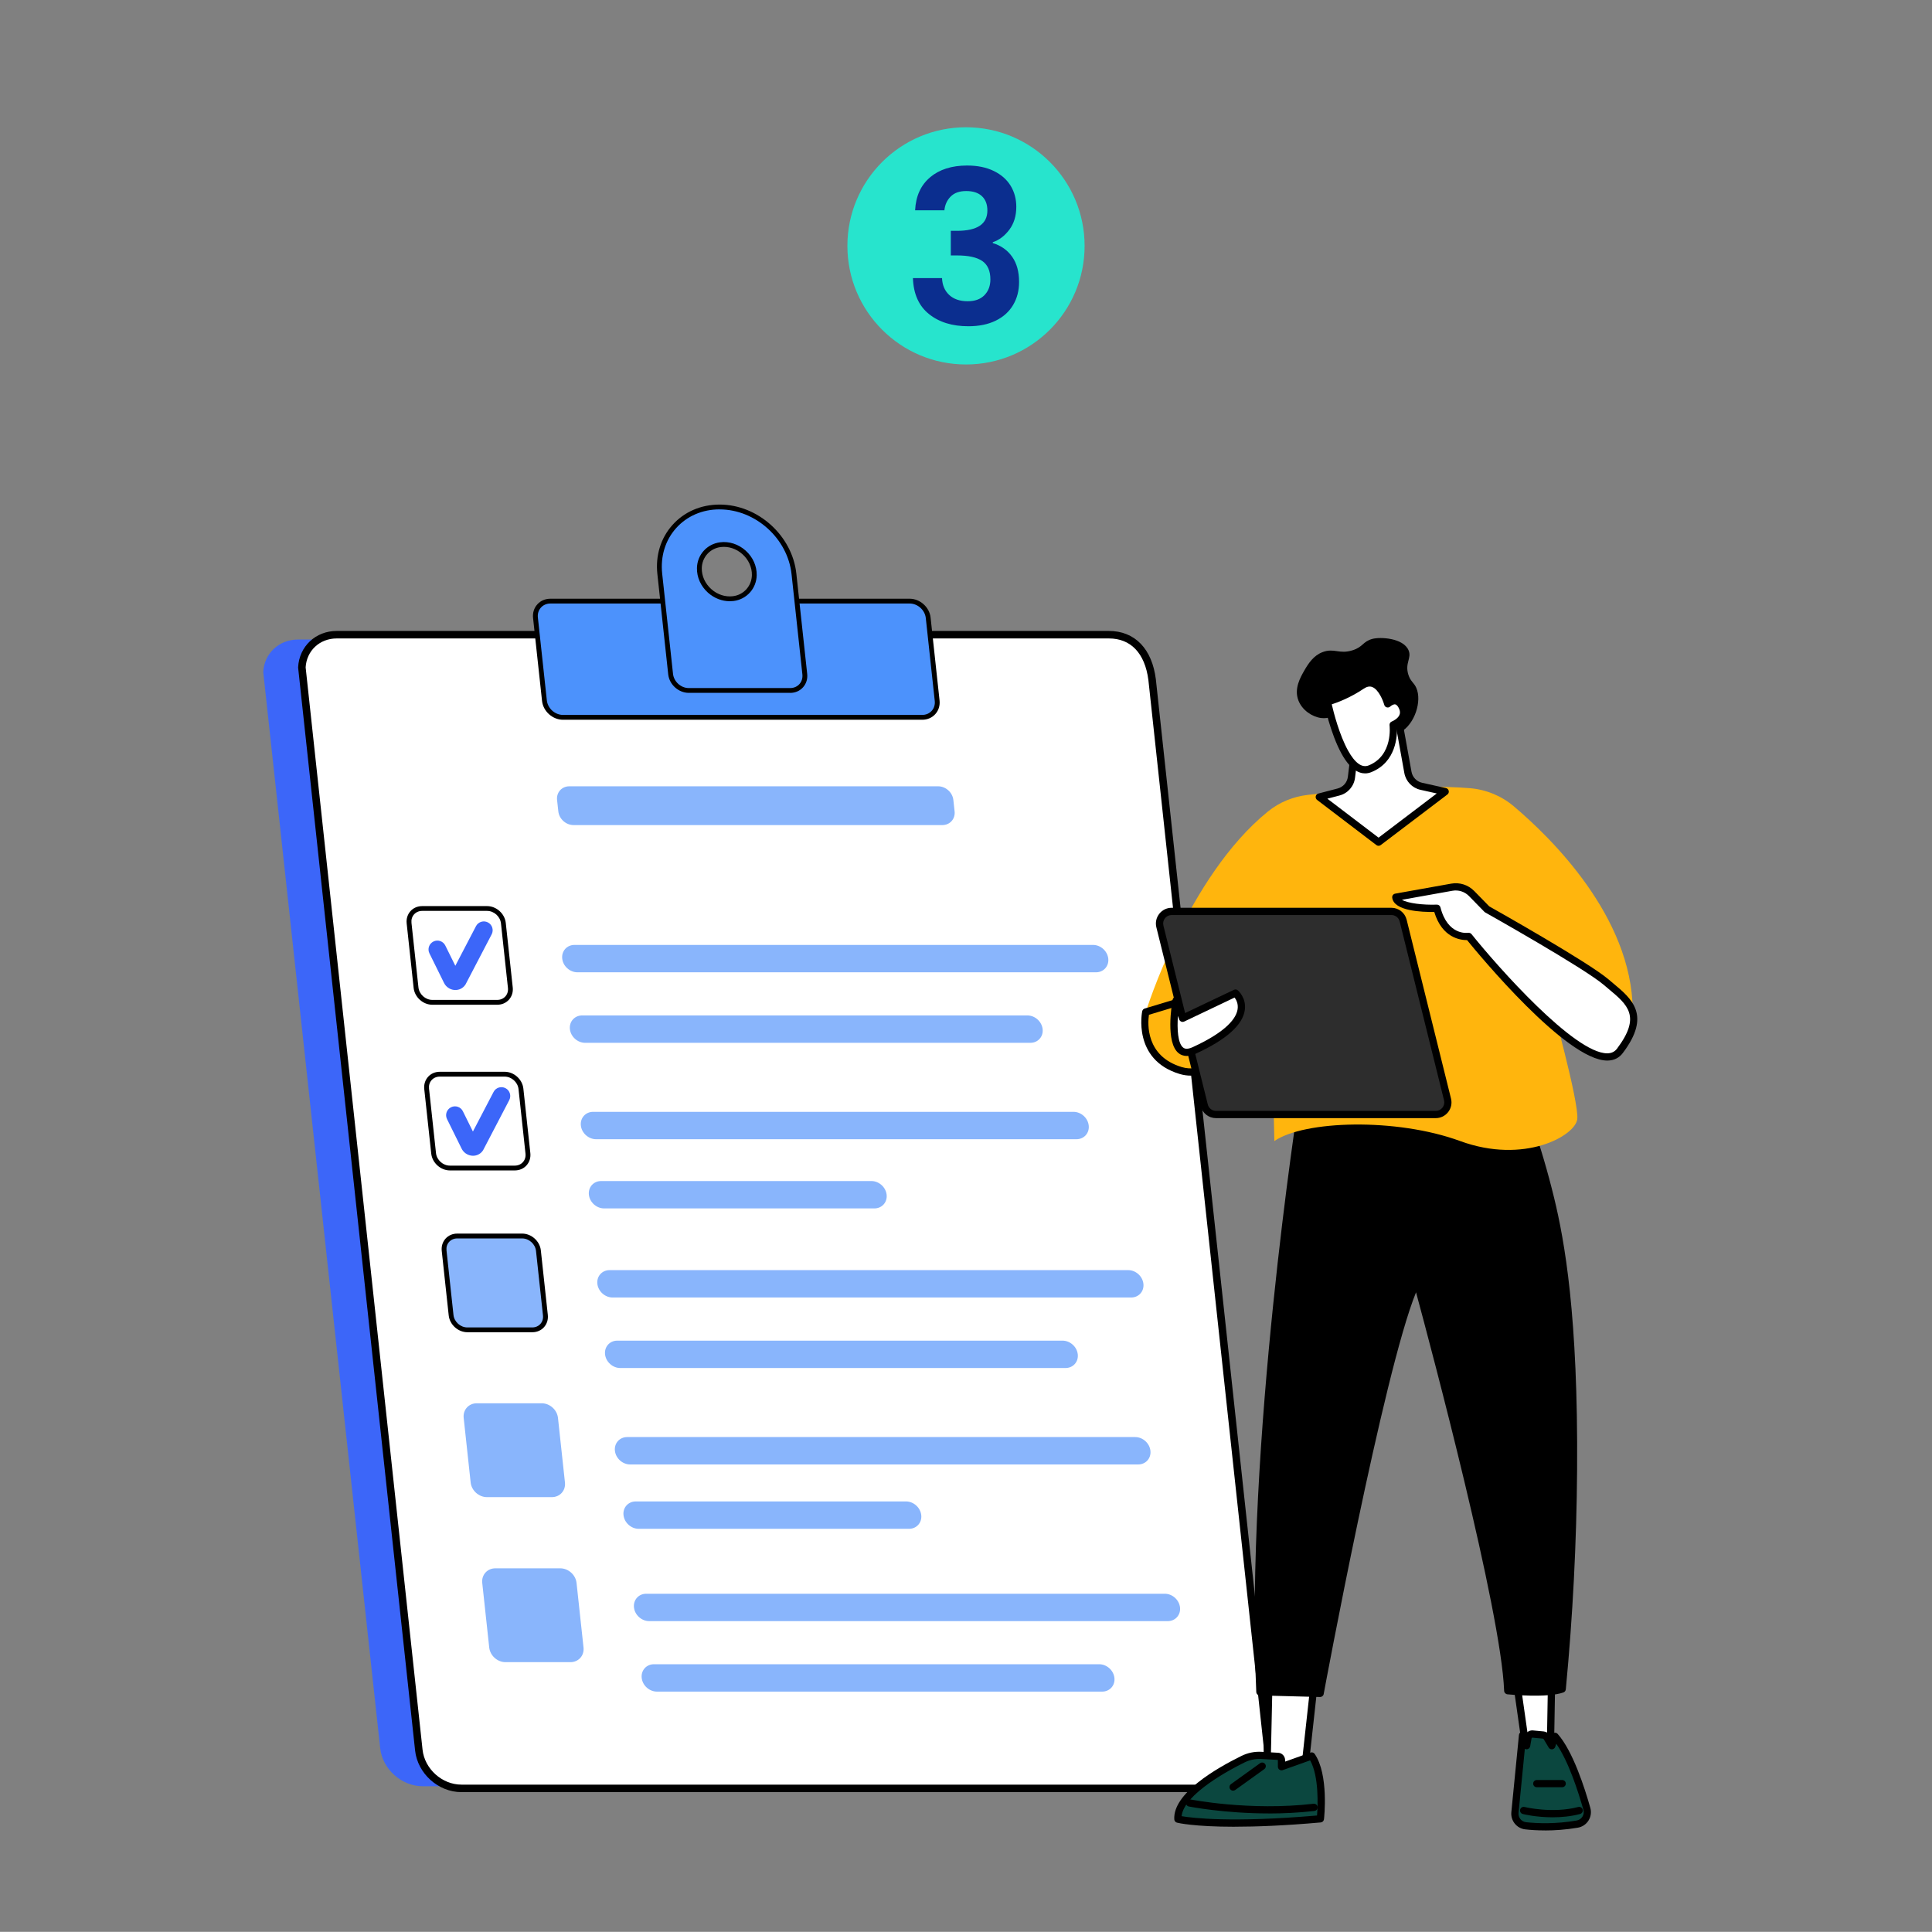
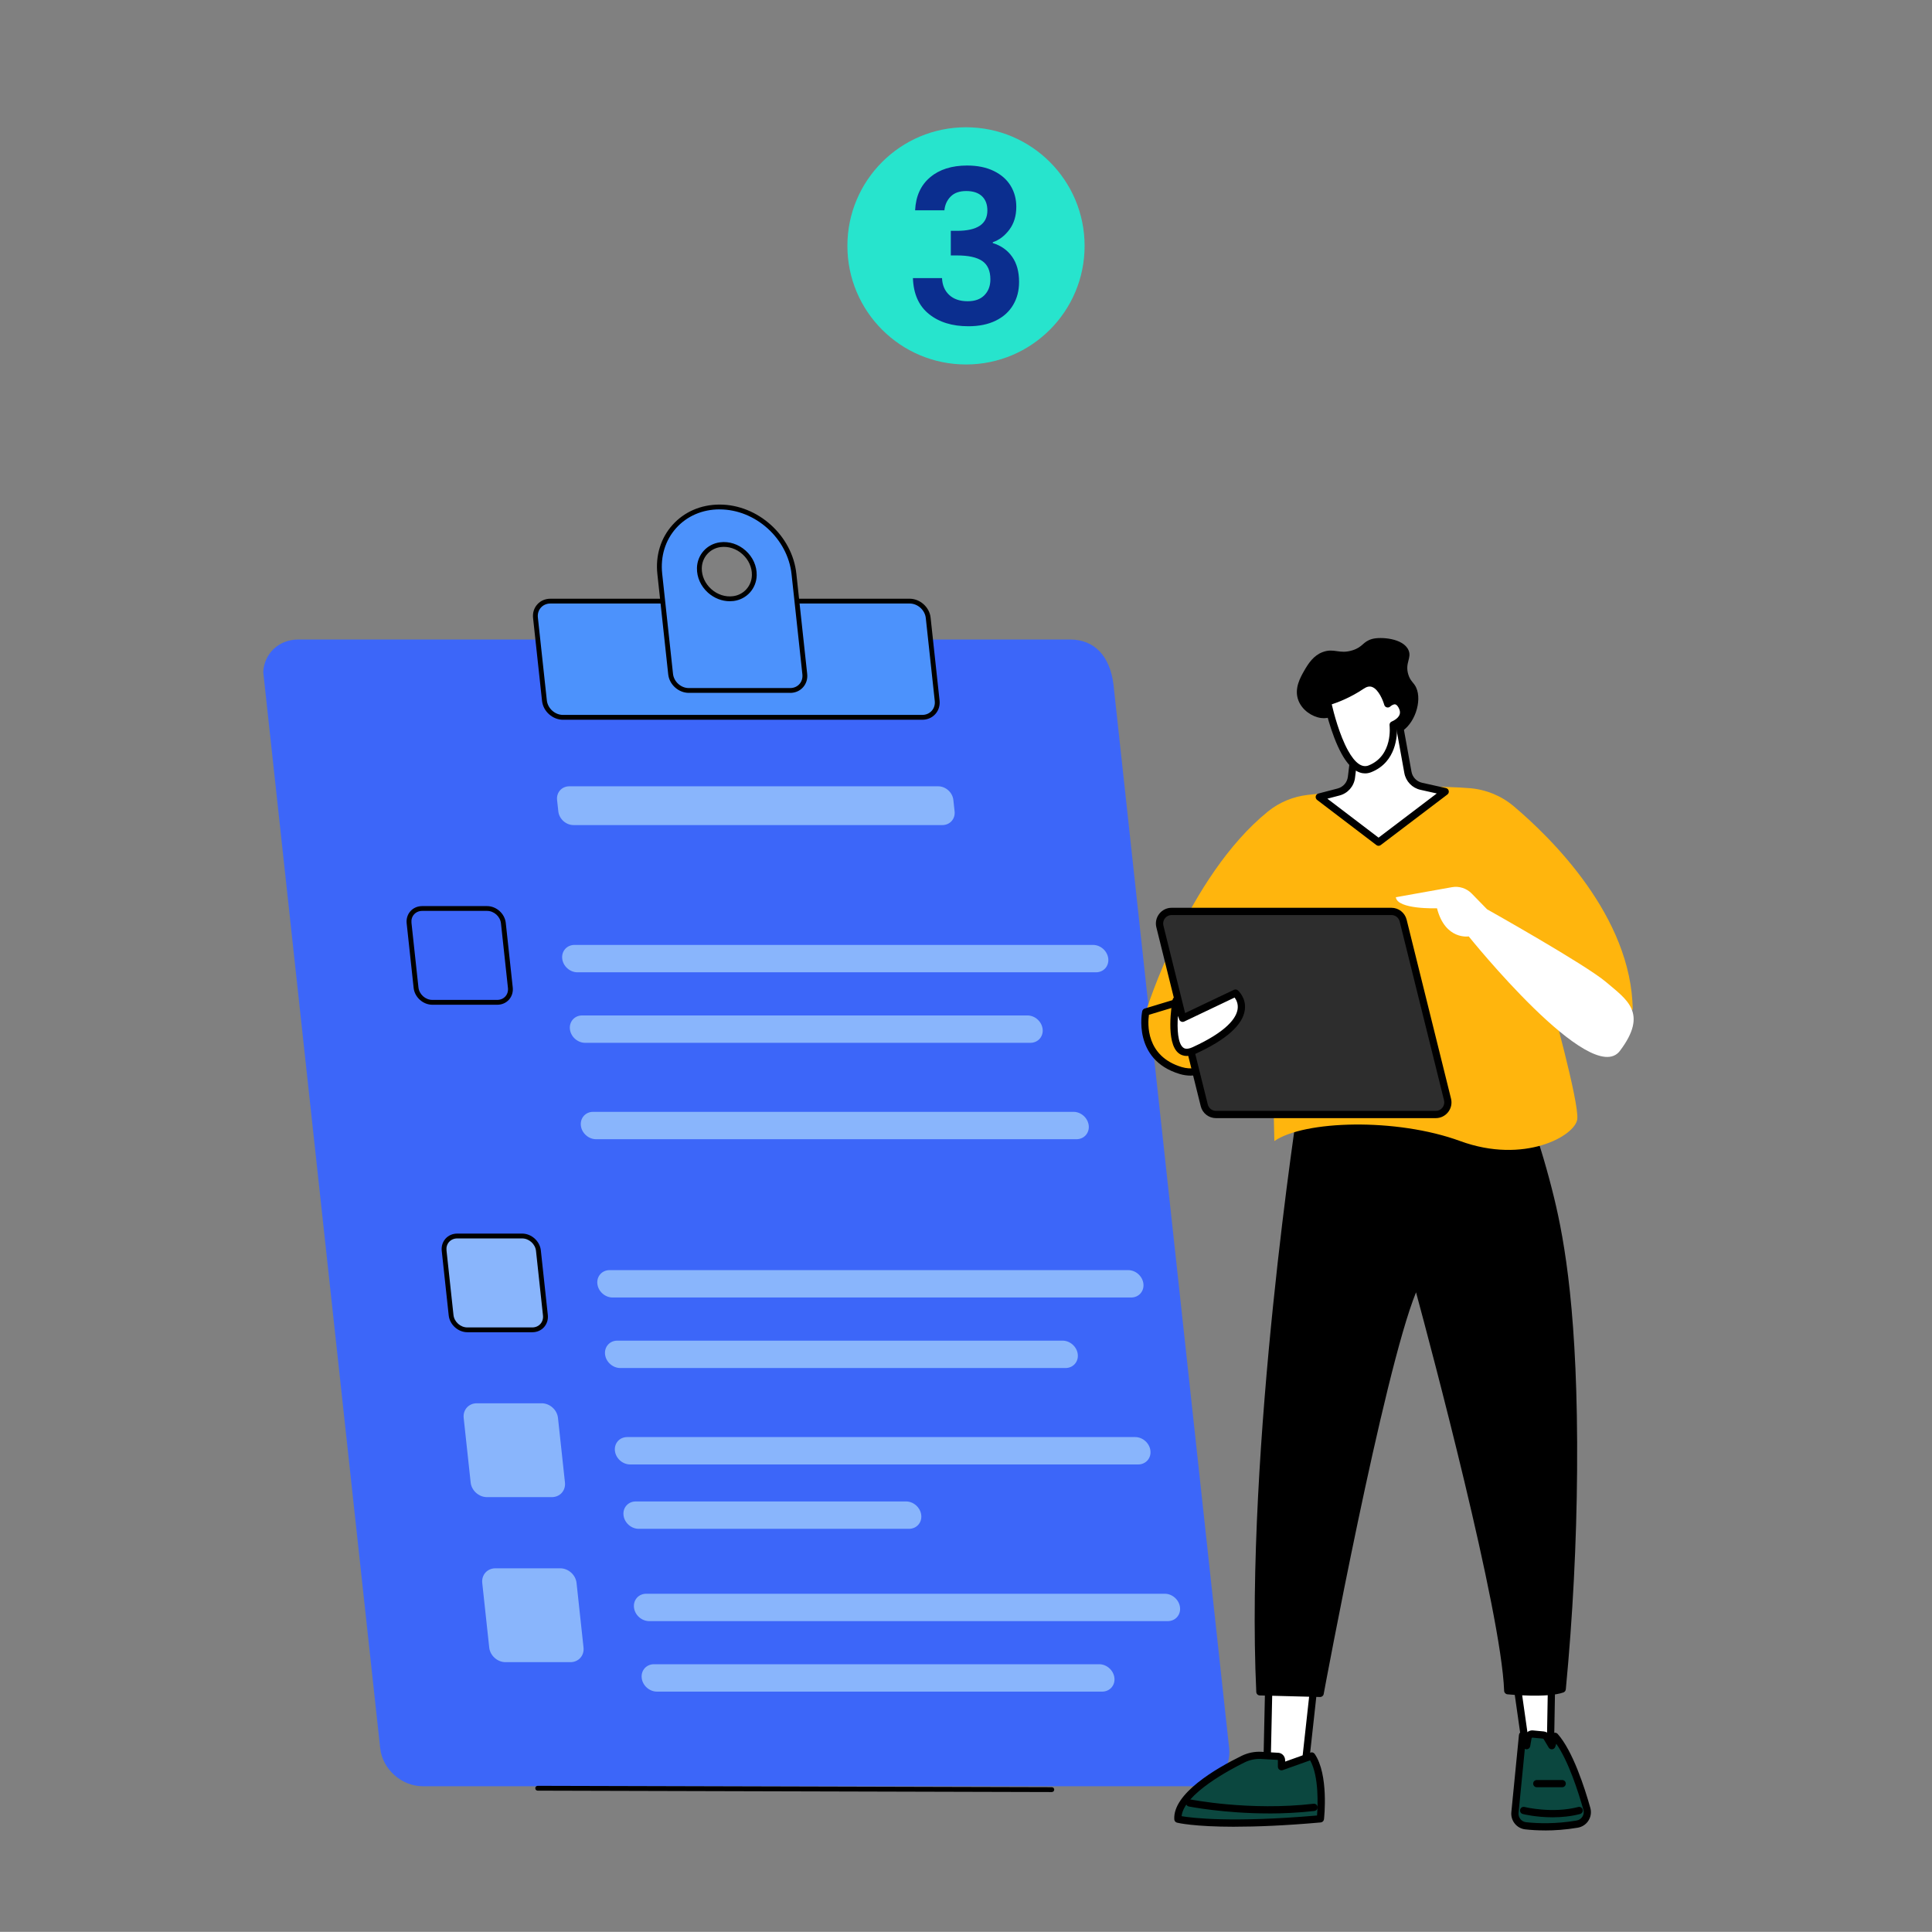
<svg xmlns="http://www.w3.org/2000/svg" id="Layer_2" version="1.1" viewBox="0 0 515.08 515.04">
  <rect x="0" y="0" width="515.08" height="515.04" fill="#808080" stroke="none" />
  <defs>
    <style>
      .st0 {
        fill: #3c66f9;
      }

      .st1 {
        fill: #0b2e8f;
      }

      .st2 {
        fill: #0b473f;
      }

      .st3 {
        fill: #89b5fc;
      }

      .st4 {
        fill: #ffb50d;
      }

      .st5, .st6 {
        fill: #fff;
      }

      .st6 {
        stroke: #000;
        stroke-miterlimit: 10;
        stroke-width: 2px;
      }

      .st7 {
        fill: #27e4cd;
      }

      .st8 {
        fill: #4c92fc;
      }

      .st9 {
        fill: #2d2d2d;
      }
    </style>
  </defs>
  <g>
    <g>
      <g>
        <path class="st0" d="M112.72,476.22h205.83c5.66,0,9.76-4.54,9.15-10.14l-30.85-283.66c-.97-7.6-5.14-11.92-11.54-11.92H79.48c-5.09,0-9.03,3.67-9.3,8.66l31.18,286.92c.61,5.6,5.69,10.14,11.35,10.14Z" />
-         <path class="st6" d="M123.03,476.79h205.83c5.66,0,9.76-4.57,9.15-10.2l-30.85-285.39c-.97-7.64-5.14-11.99-11.54-11.99H89.78c-5.09,0-9.03,3.69-9.3,8.72l31.18,288.66c.61,5.63,5.69,10.2,11.35,10.2Z" />
        <path d="M280.42,477.77h0l-137.07-.37c-.36,0-.64-.29-.64-.65,0-.36.29-.64.64-.64h0l137.07.37c.36,0,.64.29.64.65,0,.36-.29.64-.64.64Z" />
      </g>
      <g>
        <g>
          <path class="st8" d="M150.09,191.24h95.76c2.47,0,4.25-1.99,3.99-4.44l-2.39-22.1c-.27-2.45-2.48-4.44-4.95-4.44h-95.76c-2.47,0-4.25,1.99-3.99,4.44l2.39,22.1c.27,2.45,2.48,4.44,4.95,4.44Z" />
          <path d="M245.86,191.89h-95.76c-2.78,0-5.29-2.25-5.59-5.02l-2.39-22.1c-.15-1.37.25-2.67,1.13-3.64.88-.98,2.12-1.51,3.5-1.51h95.76c2.78,0,5.29,2.25,5.59,5.02l2.39,22.1c.15,1.37-.25,2.67-1.13,3.64-.88.98-2.12,1.51-3.5,1.51ZM146.75,160.9c-1.01,0-1.91.39-2.54,1.09-.63.7-.92,1.64-.81,2.64l2.39,22.1c.23,2.13,2.16,3.87,4.31,3.87h95.76c1.01,0,1.91-.39,2.54-1.09.63-.7.92-1.64.81-2.64l-2.39-22.1c-.23-2.13-2.16-3.87-4.31-3.87h-95.76Z" />
        </g>
        <g>
          <path class="st8" d="M191.86,135.16h0c-9.9,0-17.02,7.98-15.96,17.83l2.89,26.73c.26,2.4,2.43,4.35,4.84,4.35h27.03c2.41,0,4.16-1.95,3.9-4.35l-2.89-26.73c-1.06-9.85-9.91-17.83-19.81-17.83ZM195.5,159.59c-4.7.6-9.14-3.39-9.05-8.13.06-3.23,2.4-5.84,5.6-6.24,4.7-.6,9.13,3.39,9.05,8.13-.06,3.23-2.4,5.84-5.6,6.24Z" />
          <path d="M210.66,184.72h-27.03c-2.73,0-5.19-2.21-5.48-4.93l-2.89-26.73c-.54-4.96.9-9.63,4.05-13.13,3.13-3.49,7.59-5.41,12.55-5.41,10.18,0,19.36,8.26,20.45,18.41l2.89,26.73c.15,1.35-.25,2.62-1.11,3.58-.86.96-2.08,1.49-3.43,1.49ZM191.86,135.8c-4.59,0-8.7,1.77-11.59,4.99-2.9,3.23-4.22,7.54-3.73,12.14l2.89,26.73c.23,2.08,2.11,3.78,4.2,3.78h27.03c.98,0,1.86-.38,2.47-1.06.61-.68.89-1.6.79-2.58l-2.89-26.73c-1.03-9.52-9.63-17.26-19.17-17.26ZM194.56,160.29c-2.09,0-4.16-.81-5.81-2.28-1.92-1.72-2.99-4.11-2.94-6.56.07-3.54,2.66-6.42,6.16-6.87,2.42-.31,4.91.5,6.83,2.22,1.92,1.72,2.99,4.11,2.94,6.56-.07,3.54-2.66,6.42-6.16,6.87h0c-.34.04-.68.06-1.02.06ZM195.42,158.95l.08.64-.08-.64c2.87-.36,4.98-2.73,5.04-5.62.04-2.07-.88-4.11-2.52-5.58-1.64-1.47-3.75-2.16-5.8-1.9-2.87.36-4.98,2.73-5.04,5.62-.04,2.07.88,4.11,2.52,5.58,1.64,1.47,3.75,2.16,5.8,1.9Z" />
        </g>
      </g>
    </g>
    <g>
      <g>
        <g>
          <path d="M132.56,267.87h-17.3c-2.48,0-4.71-2.01-4.98-4.47l-1.86-17.22c-.13-1.23.23-2.38,1.01-3.26.78-.87,1.89-1.35,3.13-1.35h17.3c2.48,0,4.71,2.01,4.98,4.47l1.86,17.22c.13,1.23-.23,2.38-1.01,3.26-.78.87-1.89,1.35-3.13,1.35ZM112.56,242.85c-.86,0-1.63.33-2.17.93-.54.6-.78,1.4-.69,2.26l1.86,17.22c.2,1.83,1.86,3.32,3.7,3.32h17.3c.86,0,1.63-.33,2.17-.93.54-.6.78-1.4.69-2.26l-1.86-17.22c-.2-1.83-1.86-3.32-3.7-3.32h-17.3Z" />
          <path class="st0" d="M121.43,263.95c-.12,0-.24,0-.36-.02-1.19-.13-2.23-.88-2.73-1.96l-3.85-7.8c-.58-1.17-.1-2.58,1.07-3.16,1.17-.58,2.58-.1,3.16,1.07l2.67,5.4,5.51-10.56c.6-1.16,2.03-1.6,3.18-1,1.16.6,1.6,2.03,1,3.18l-6.98,13.38-.1.14c-.6.84-1.55,1.32-2.58,1.32Z" />
        </g>
        <g>
-           <path d="M137.25,312.04h-17.3c-2.48,0-4.71-2.01-4.98-4.47l-1.86-17.22c-.13-1.23.23-2.38,1.01-3.26.78-.87,1.89-1.35,3.13-1.35h17.3c2.48,0,4.71,2.01,4.98,4.47l1.86,17.22c.13,1.23-.23,2.38-1.01,3.26-.78.87-1.89,1.35-3.13,1.35ZM117.24,287.03c-.86,0-1.63.33-2.17.93-.54.6-.78,1.4-.69,2.26l1.86,17.22c.2,1.83,1.86,3.32,3.7,3.32h17.3c.86,0,1.63-.33,2.17-.93.54-.6.78-1.4.69-2.26l-1.86-17.22c-.2-1.83-1.86-3.32-3.7-3.32h-17.3Z" />
          <path class="st0" d="M126.12,308.13c-.12,0-.24,0-.36-.02-1.19-.13-2.23-.88-2.73-1.96l-3.85-7.79c-.58-1.17-.1-2.58,1.07-3.16,1.17-.58,2.59-.1,3.16,1.07l2.67,5.4,5.51-10.56c.6-1.16,2.03-1.6,3.18-1,1.16.6,1.6,2.03,1,3.18l-6.98,13.38-.1.14c-.6.84-1.55,1.32-2.58,1.32Z" />
        </g>
        <g>
          <path class="st3" d="M141.91,354.54h-17.3c-2.16,0-4.11-1.75-4.34-3.9l-1.86-17.22c-.23-2.15,1.33-3.9,3.5-3.9h17.3c2.16,0,4.11,1.75,4.34,3.9l1.86,17.22c.23,2.15-1.33,3.9-3.5,3.9Z" />
          <path d="M141.91,355.18h-17.3c-2.48,0-4.71-2.01-4.98-4.47l-1.86-17.22c-.13-1.23.23-2.38,1.01-3.26.78-.87,1.89-1.35,3.13-1.35h17.3c2.48,0,4.71,2.01,4.98,4.47l1.86,17.22c.13,1.23-.23,2.38-1.01,3.26-.78.87-1.89,1.35-3.13,1.35ZM121.9,330.17c-.86,0-1.63.33-2.17.93-.54.6-.78,1.4-.69,2.26l1.86,17.22c.2,1.83,1.86,3.32,3.7,3.32h17.3c.86,0,1.63-.33,2.17-.93.54-.6.78-1.4.69-2.26l-1.86-17.22c-.2-1.83-1.86-3.32-3.7-3.32h-17.3Z" />
        </g>
        <path class="st3" d="M147.12,399.14h-17.3c-2.16,0-4.11-1.75-4.34-3.9l-1.86-17.22c-.23-2.15,1.33-3.9,3.5-3.9h17.3c2.16,0,4.11,1.75,4.34,3.9l1.86,17.22c.23,2.15-1.33,3.9-3.5,3.9Z" />
        <path class="st3" d="M152.07,443.14h-17.3c-2.16,0-4.11-1.75-4.34-3.9l-1.86-17.22c-.23-2.15,1.33-3.9,3.5-3.9h17.3c2.16,0,4.11,1.75,4.34,3.9l1.86,17.22c.23,2.15-1.33,3.9-3.5,3.9Z" />
      </g>
      <path class="st3" d="M251.23,219.97h-98.32c-2.02,0-3.84-1.63-4.06-3.65l-.33-3.04c-.22-2.01,1.25-3.65,3.27-3.65h98.32c2.02,0,3.84,1.63,4.06,3.65l.33,3.04c.22,2.01-1.25,3.65-3.27,3.65Z" />
      <g>
        <path class="st3" d="M292.2,259.22h-138.25c-2.02,0-3.84-1.63-4.06-3.65h0c-.22-2.01,1.25-3.65,3.27-3.65h138.25c2.02,0,3.84,1.63,4.06,3.65h0c.22,2.01-1.25,3.65-3.27,3.65Z" />
        <path class="st3" d="M274.7,278.02h-118.7c-2.02,0-3.84-1.63-4.06-3.65h0c-.22-2.01,1.25-3.65,3.27-3.65h118.7c2.02,0,3.84,1.63,4.06,3.65h0c.22,2.01-1.25,3.65-3.27,3.65Z" />
        <path class="st3" d="M286.99,303.72h-128.07c-2.02,0-3.84-1.63-4.06-3.65h0c-.22-2.01,1.25-3.65,3.27-3.65h128.07c2.02,0,3.84,1.63,4.06,3.65h0c.22,2.01-1.25,3.65-3.27,3.65Z" />
-         <path class="st3" d="M233.11,322.17h-72.05c-2.02,0-3.84-1.63-4.06-3.65h0c-.22-2.01,1.25-3.65,3.27-3.65h72.05c2.02,0,3.84,1.63,4.06,3.65h0c.22,2.01-1.25,3.65-3.27,3.65Z" />
        <path class="st3" d="M301.57,345.92h-138.25c-2.02,0-3.84-1.63-4.06-3.65h0c-.22-2.01,1.25-3.65,3.27-3.65h138.25c2.02,0,3.84,1.63,4.06,3.65h0c.22,2.01-1.25,3.65-3.27,3.65Z" />
        <path class="st3" d="M284.07,364.72h-118.7c-2.02,0-3.84-1.63-4.06-3.65h0c-.22-2.01,1.25-3.65,3.27-3.65h118.7c2.02,0,3.84,1.63,4.06,3.65h0c.22,2.01-1.25,3.65-3.27,3.65Z" />
        <path class="st3" d="M303.44,390.43h-135.44c-2.02,0-3.84-1.63-4.06-3.65h0c-.22-2.01,1.25-3.65,3.27-3.65h135.44c2.02,0,3.84,1.63,4.06,3.65h0c.22,2.01-1.25,3.65-3.27,3.65Z" />
        <path class="st3" d="M242.34,407.59h-72.05c-2.02,0-3.84-1.63-4.06-3.65h0c-.22-2.01,1.25-3.65,3.27-3.65h72.05c2.02,0,3.84,1.63,4.06,3.65h0c.22,2.01-1.25,3.65-3.27,3.65Z" />
        <path class="st3" d="M311.33,432.2h-138.25c-2.02,0-3.84-1.63-4.06-3.65h0c-.22-2.01,1.25-3.65,3.27-3.65h138.25c2.02,0,3.84,1.63,4.06,3.65h0c.22,2.01-1.25,3.65-3.27,3.65Z" />
        <path class="st3" d="M293.84,450.99h-118.7c-2.02,0-3.84-1.63-4.06-3.65h0c-.22-2.01,1.25-3.65,3.27-3.65h118.7c2.02,0,3.84,1.63,4.06,3.65h0c.22,2.01-1.25,3.65-3.27,3.65Z" />
      </g>
    </g>
  </g>
  <g>
    <g>
      <g>
        <polygon class="st5" points="404.08 446.63 407 467.15 413.33 467.15 413.68 446.97 404.08 446.63" />
        <path d="M413.33,468.11h-6.33c-.48,0-.89-.35-.96-.83l-2.92-20.52c-.04-.28.05-.57.24-.78.19-.21.47-.34.75-.32l9.6.34c.53.02.94.45.93.98l-.35,20.18c0,.53-.44.95-.96.95ZM407.84,466.18h4.54l.32-18.29-7.5-.26,2.64,18.55Z" />
      </g>
      <g>
        <path class="st2" d="M406.75,486.77c3.03.32,7.98.53,13.75-.46,1.89-.33,3.09-2.21,2.57-4.06-1.45-5.15-4.57-14.9-8.5-19.34l-.86,2.51-1.37-2.29c-.19-.31-.51-.52-.88-.55l-2.85-.27c-.6-.06-1.13.36-1.24.94l-.38,2.16-1.08-2.79-2.03,20.61c-.17,1.76,1.1,3.34,2.86,3.53Z" />
        <path d="M411.92,488c-2.06,0-3.85-.12-5.27-.28-2.27-.24-3.94-2.3-3.72-4.58l2.03-20.61c.04-.44.39-.8.83-.86.43-.05.83.17,1.01.55.43-.59,1.15-.96,1.91-.88l2.85.27c.67.06,1.27.44,1.62,1.02l.3.51.18-.54c.11-.32.39-.57.72-.63.34-.07.68.05.91.31,4.03,4.55,7.18,14.31,8.7,19.72.32,1.14.14,2.37-.49,3.37-.63,1.01-1.67,1.7-2.85,1.9-3.22.55-6.2.74-8.75.74ZM406.53,466.25l-1.68,17.08c-.12,1.23.78,2.34,2,2.48h0c3.06.33,7.88.52,13.49-.45.65-.11,1.19-.48,1.54-1.03.35-.55.44-1.19.26-1.82-1.34-4.75-3.95-12.93-7.23-17.61l-.28.82c-.12.35-.44.61-.81.65-.38.04-.74-.14-.93-.46l-1.37-2.29s-.08-.08-.14-.09l-2.85-.27c-.09,0-.18.06-.2.15l-.38,2.16c-.08.43-.43.75-.86.79-.2.02-.4-.02-.57-.12Z" />
      </g>
      <path d="M413.94,484.5c-4.39,0-7.75-.82-7.96-.88-.52-.13-.83-.65-.7-1.17.13-.52.65-.83,1.17-.7.07.02,7.43,1.81,14.32,0,.52-.13,1.04.17,1.18.69.14.52-.17,1.04-.69,1.18-2.51.66-5.05.88-7.31.88Z" />
      <path d="M416.49,476.48h-6.78c-.53,0-.96-.43-.96-.96s.43-.96.96-.96h6.78c.53,0,.96.43.96.96s-.43.96-.96.96Z" />
      <g>
        <polygon class="st5" points="350.4 448.46 347.77 472.38 337.71 474.48 338.33 446.44 350.4 448.46" />
        <path d="M337.71,475.45c-.22,0-.44-.08-.62-.22-.23-.19-.35-.47-.35-.76l.61-28.04c0-.28.13-.54.35-.72.22-.18.5-.26.77-.21l12.08,2.02c.5.08.86.55.8,1.06l-2.63,23.92c-.05.41-.35.75-.76.84l-10.06,2.11c-.07.01-.13.02-.2.02ZM339.27,447.58l-.56,25.71,8.19-1.71,2.46-22.32-10.08-1.69Z" />
      </g>
      <g>
        <path class="st2" d="M352.02,484.92s1.29-11.51-2.32-16.76l-8.05,2.87v-1.72c0-.55-.4-1.01-.9-1.04l-4.49-.26c-1.67-.1-3.34.25-4.87,1-5.38,2.64-17.75,9.46-17.36,15.99,0,0,9.74,2.42,37.98-.08Z" />
        <path d="M329.19,487.02c-10.83,0-15.13-1.02-15.39-1.09-.41-.1-.71-.46-.73-.88-.41-6.86,11.04-13.54,17.9-16.91,1.68-.83,3.53-1.21,5.35-1.1l4.49.26c1.01.06,1.81.94,1.81,2v.35l6.76-2.41c.41-.15.87,0,1.12.36,3.77,5.49,2.54,16.93,2.48,17.42-.05.46-.42.81-.87.85-9.69.86-17.21,1.14-22.91,1.14ZM315.02,484.2c2.73.47,13.21,1.79,36.11-.18.19-2.5.57-10.38-1.84-14.7l-7.31,2.6c-.29.11-.62.06-.88-.12-.26-.18-.41-.47-.41-.79v-1.72c0-.05-.02-.08-.03-.09l-4.45-.25c-1.49-.08-3.01.23-4.39.91-3.88,1.91-16.16,8.39-16.8,14.33ZM352.02,484.92h0,0Z" />
      </g>
      <path d="M338.32,483.47c-12.03,0-21.24-1.83-21.37-1.85-.52-.11-.86-.61-.75-1.14.11-.52.61-.86,1.14-.75.16.03,15.82,3.14,32.86,1.16.53-.06,1.01.32,1.07.85.06.53-.32,1.01-.85,1.07-4.18.48-8.28.67-12.1.67Z" />
-       <path d="M328.75,477.4c-.3,0-.6-.14-.78-.4-.31-.43-.21-1.04.22-1.35l7.75-5.57c.43-.31,1.04-.21,1.35.22.31.43.21,1.04-.22,1.35l-7.75,5.57c-.17.12-.37.18-.56.18Z" />
      <g>
        <path d="M347.27,293.28s-14.43,91.74-11.36,157.77l16.05.42s17.21-93.11,25.8-109.77c0,0,23.33,84.89,24.22,109.06,0,0,10.38,1.04,14.52-.45,2.22-23.32,2.89-43.16,3-58.31.32-43.37-3.83-63.07-6.1-72.42-2.09-8.58-4.33-15.56-5.96-20.27l-5.46-15.58-54.71,9.55Z" />
        <path d="M351.95,452.43s-.02,0-.03,0l-16.05-.42c-.51-.01-.92-.41-.94-.92-3.04-65.37,11.23-157.04,11.37-157.96.06-.41.38-.73.79-.8l54.71-9.56c.46-.08.92.19,1.08.63l5.46,15.58c2.31,6.65,4.32,13.5,5.99,20.36,2.77,11.41,6.43,31.36,6.13,72.65-.14,19.3-1.15,38.94-3.01,58.4-.04.37-.28.69-.63.82-4.29,1.55-14.51.54-14.94.5-.48-.05-.85-.44-.87-.92-.8-21.41-19.59-91.84-23.49-106.25-8.72,21.4-24.46,106.21-24.62,107.1-.08.46-.48.79-.95.79ZM336.83,450.11l14.33.37c1.82-9.78,17.51-93.27,25.74-109.23.18-.35.56-.56.96-.52.4.04.72.32.83.7.94,3.43,22.85,83.41,24.22,108.43,2.37.19,9.22.64,12.69-.29,1.81-19.19,2.8-38.56,2.94-57.59.3-41.08-3.32-60.87-6.07-72.18-1.65-6.8-3.65-13.59-5.93-20.18l-5.19-14.8-53.22,9.3c-1.3,8.49-14.02,93.87-11.28,155.99Z" />
      </g>
      <path d="M376.9,340.74c-.43,0-.82-.29-.93-.72l-2.32-8.98-5.54-1.15c-.52-.11-.86-.62-.75-1.14.11-.52.62-.86,1.14-.75l6.13,1.27c.36.07.65.35.74.7l2.47,9.56c.13.52-.18,1.04-.69,1.18-.08.02-.16.03-.24.03Z" />
    </g>
    <g>
      <path class="st4" d="M348.68,211.92c9.39-1.06,29.26-2.94,43.23-1.78,4.3.36,8.37,2.03,11.67,4.82,9.92,8.38,31.43,29.39,31.71,54.25l-22.03-3.2s7.78,27.87,7.25,32.35c-.53,4.48-14.17,12.1-31.22,5.85-17.05-6.25-41.6-5.49-49.54,0l-.77-34.39h-33.51s11.08-36.07,32.58-53.48c3.04-2.46,6.74-3.98,10.63-4.42Z" />
      <g>
        <path class="st4" d="M305.46,269.81s-2.62,11.99,9.3,15.59c11.92,3.6,23.24-18.1,23.24-18.1l-8.3-4.81-24.24,7.32Z" />
        <path d="M317.5,286.77c-1,0-2-.14-3.02-.45-12.63-3.81-9.99-16.59-9.96-16.72.07-.34.33-.62.66-.72l24.24-7.32c.25-.08.53-.05.76.09l8.3,4.81c.45.26.61.82.37,1.28-.44.84-10.07,19.02-21.36,19.02ZM306.31,270.56c-.33,2.3-.91,11.01,8.73,13.92,9.77,2.95,19.49-12.99,21.66-16.82l-7.12-4.13-23.27,7.02Z" />
      </g>
      <g>
        <path class="st9" d="M382.78,297.14h-58.59c-1.48,0-2.78-1.01-3.14-2.45l-11.83-47.69c-.51-2.04,1.04-4.01,3.14-4.01h58.59c1.48,0,2.78,1.01,3.14,2.45l11.83,47.69c.51,2.04-1.04,4.01-3.14,4.01Z" />
        <path d="M382.78,298.1h-58.59c-1.93,0-3.61-1.31-4.07-3.19l-11.83-47.69c-.31-1.26-.03-2.57.77-3.59.8-1.02,2-1.61,3.3-1.61h58.59c1.93,0,3.61,1.31,4.07,3.19l11.83,47.69c.31,1.26.03,2.57-.77,3.59-.8,1.02-2,1.61-3.3,1.61ZM312.36,243.95c-.7,0-1.35.32-1.78.87-.43.55-.58,1.26-.41,1.94l11.83,47.69c.25,1.01,1.16,1.72,2.2,1.72h58.59c.7,0,1.35-.32,1.78-.87.43-.55.58-1.26.42-1.94l-11.83-47.69c-.25-1.01-1.16-1.72-2.2-1.72h-58.59Z" />
      </g>
      <g>
        <path class="st5" d="M313.57,266.69l1.72,4.77,14.09-6.71s7.75,6.71-11.03,15.3c-7.83,3.58-4.78-13.37-4.78-13.37Z" />
        <path d="M316.39,281.52c-.96,0-1.66-.34-2.13-.71-3.59-2.78-1.85-13.12-1.64-14.28.08-.43.43-.75.87-.79.43-.03.84.22.99.63l1.36,3.77,13.13-6.25c.35-.16.76-.11,1.05.14.09.08,2.32,2.05,1.85,5.26-.57,4.01-4.99,7.93-13.12,11.65-.92.42-1.7.58-2.36.58ZM314.04,270.83c-.25,3.54-.03,7.35,1.4,8.46.21.16.85.66,2.51-.1,9.3-4.26,11.66-7.86,12-10.13.22-1.46-.37-2.54-.8-3.11l-13.44,6.4c-.25.12-.53.12-.78.02-.25-.1-.45-.31-.54-.57l-.35-.96Z" />
      </g>
      <g>
        <path class="st5" d="M396.44,242.41s26.34,14.79,31.77,19.43c5.43,4.64,11.32,8.17,3.67,18.32-7.66,10.15-40.31-30.51-40.31-30.51,0,0-6.27,1.04-8.46-7.5,0,0-10.59.38-10.97-2.95l14.94-2.67c1.93-.35,3.91.29,5.28,1.69l4.09,4.19Z" />
-         <path d="M428.49,282.75c-10.9,0-34.23-28.26-37.36-32.11-1.71,0-6.64-.52-8.75-7.51-3.3.05-10.79-.23-11.21-3.82-.06-.51.29-.97.79-1.06l14.94-2.67c2.25-.4,4.54.33,6.14,1.97l4,4.09c2.18,1.23,26.49,14.93,31.8,19.47.42.36.84.71,1.25,1.05,5,4.17,10.18,8.48,2.56,18.58-.99,1.31-2.35,1.98-4.06,2.01-.03,0-.06,0-.09,0ZM391.56,248.69c.29,0,.57.13.76.36,7.11,8.86,27.43,31.77,36.16,31.77.03,0,.05,0,.07,0,1.1-.02,1.93-.42,2.55-1.24,6.51-8.63,2.84-11.69-2.25-15.93-.42-.35-.85-.71-1.27-1.07-5.3-4.53-31.35-19.17-31.62-19.32-.08-.04-.15-.1-.22-.17l-4.09-4.19c-1.15-1.18-2.8-1.71-4.42-1.42l-13.47,2.41c1.58.93,5.64,1.42,9.3,1.29.46-.02.86.29.97.72,1.93,7.53,7.15,6.82,7.38,6.79.05,0,.1-.01.15-.01Z" />
      </g>
    </g>
    <g>
      <path d="M359.28,194.72c-.48.82.51,2.43.52,2.42.02,0-.47-4.69-3.08-5.87-1.51-.69-2.3.46-4.55.15-2.39-.33-5.03-2.1-6.02-4.7-1.19-3.13.53-6.12,1.61-8,1.08-1.87,2.45-3.96,4.84-4.86,3.11-1.17,4.41.63,7.96-.48,2.89-.9,2.68-2.29,5.26-3.03,2.15-.61,8.33-.26,9.71,3.03.88,2.09-1.02,3.36-.07,6.45.57,1.86,1.46,2.08,2.11,3.52,1.61,3.56-.41,9.8-4.26,11.89-5.22,2.84-12.89-2.47-14.02-.51Z" />
      <g>
        <path class="st5" d="M361.51,197.24l-1.21,9.97c-.23,1.9-1.6,3.46-3.45,3.95l-5.13,1.34,15.81,12.04,17.77-13.48-6.37-1.42c-1.83-.41-3.24-1.88-3.57-3.72l-2.65-14.69-11.19,6.02Z" />
        <path d="M367.53,225.5c-.21,0-.41-.07-.58-.2l-15.81-12.04c-.29-.22-.43-.6-.36-.96.07-.36.35-.65.7-.74l5.13-1.34c1.48-.39,2.55-1.61,2.74-3.13l1.21-9.97c.04-.31.22-.58.5-.73l11.19-6.02c.27-.15.6-.15.88-.02.28.13.48.39.53.7l2.65,14.69c.26,1.47,1.38,2.63,2.83,2.95l6.37,1.42c.37.08.65.37.73.74.08.37-.06.75-.36.97l-17.77,13.48c-.17.13-.38.2-.58.2ZM353.88,212.93l13.65,10.39,15.52-11.78-4.34-.97c-2.22-.49-3.91-2.26-4.31-4.49l-2.41-13.38-9.58,5.15-1.15,9.48c-.28,2.31-1.92,4.18-4.17,4.76l-3.21.84Z" />
      </g>
      <g>
        <path class="st5" d="M371.43,193.24s3.94-1.48,2.46-4.74c-1.48-3.25-3.88-.85-3.88-.85,0,0-2.24-8.01-6.94-4.85-4.7,3.16-9.15,4.31-9.15,4.31,0,0,1.66,8.07,4.63,13.43,1.79,3.24,4.06,5.49,6.74,4.4,7.33-2.98,6.15-11.7,6.15-11.7h0Z" />
        <path d="M363.94,206.19c-1.79,0-4-1.15-6.24-5.18-3.01-5.43-4.66-13.37-4.73-13.7-.1-.5.21-1,.7-1.13.04-.01,4.36-1.15,8.85-4.18,1.69-1.14,3.1-.99,3.98-.66,2.11.78,3.39,3.27,4,4.82.51-.24,1.14-.4,1.83-.28,1.02.19,1.84.94,2.43,2.23.5,1.11.55,2.22.14,3.21-.54,1.3-1.71,2.11-2.47,2.51.1,2.28-.15,9.31-6.79,12.01-.51.21-1.09.35-1.71.35ZM355.05,187.78c.51,2.2,2.03,8.13,4.33,12.3,1.87,3.37,3.73,4.71,5.53,3.98,6.56-2.66,5.56-10.6,5.55-10.68-.06-.45.19-.87.61-1.03.44-.17,1.65-.81,2.04-1.76.21-.5.17-1.05-.12-1.67-.21-.47-.56-1.04-1.01-1.13-.5-.09-1.14.39-1.32.56-.24.24-.6.33-.93.24-.33-.09-.59-.34-.68-.67-.31-1.11-1.5-4.13-3.24-4.77-.68-.25-1.41-.1-2.23.46-3.58,2.41-6.98,3.67-8.55,4.18Z" />
      </g>
    </g>
  </g>
  <g>
    <circle class="st7" cx="257.54" cy="65.55" r="31.62" />
    <path class="st1" d="M247.99,47.24c2.49-2.07,5.77-3.11,9.84-3.11,2.78,0,5.15.49,7.13,1.46,1.98.97,3.47,2.28,4.48,3.94,1.01,1.65,1.51,3.53,1.51,5.62,0,2.4-.62,4.42-1.85,6.08-1.24,1.65-2.71,2.77-4.42,3.34v.23c2.21.68,3.93,1.9,5.16,3.65,1.24,1.75,1.85,3.99,1.85,6.73,0,2.28-.52,4.32-1.57,6.1-1.05,1.79-2.59,3.19-4.62,4.19-2.04,1.01-4.48,1.51-7.33,1.51-4.3,0-7.8-1.08-10.5-3.25-2.7-2.17-4.13-5.36-4.28-9.58h7.76c.08,1.86.71,3.36,1.91,4.48,1.2,1.12,2.84,1.68,4.93,1.68,1.94,0,3.43-.54,4.48-1.63,1.05-1.08,1.57-2.48,1.57-4.19,0-2.28-.72-3.92-2.17-4.91-1.45-.99-3.69-1.48-6.73-1.48h-1.65v-6.56h1.65c5.4,0,8.1-1.81,8.1-5.42,0-1.63-.48-2.91-1.45-3.82-.97-.91-2.37-1.37-4.19-1.37s-3.17.49-4.14,1.46-1.53,2.2-1.68,3.68h-7.81c.19-3.8,1.53-6.74,4.02-8.81Z" />
  </g>
</svg>